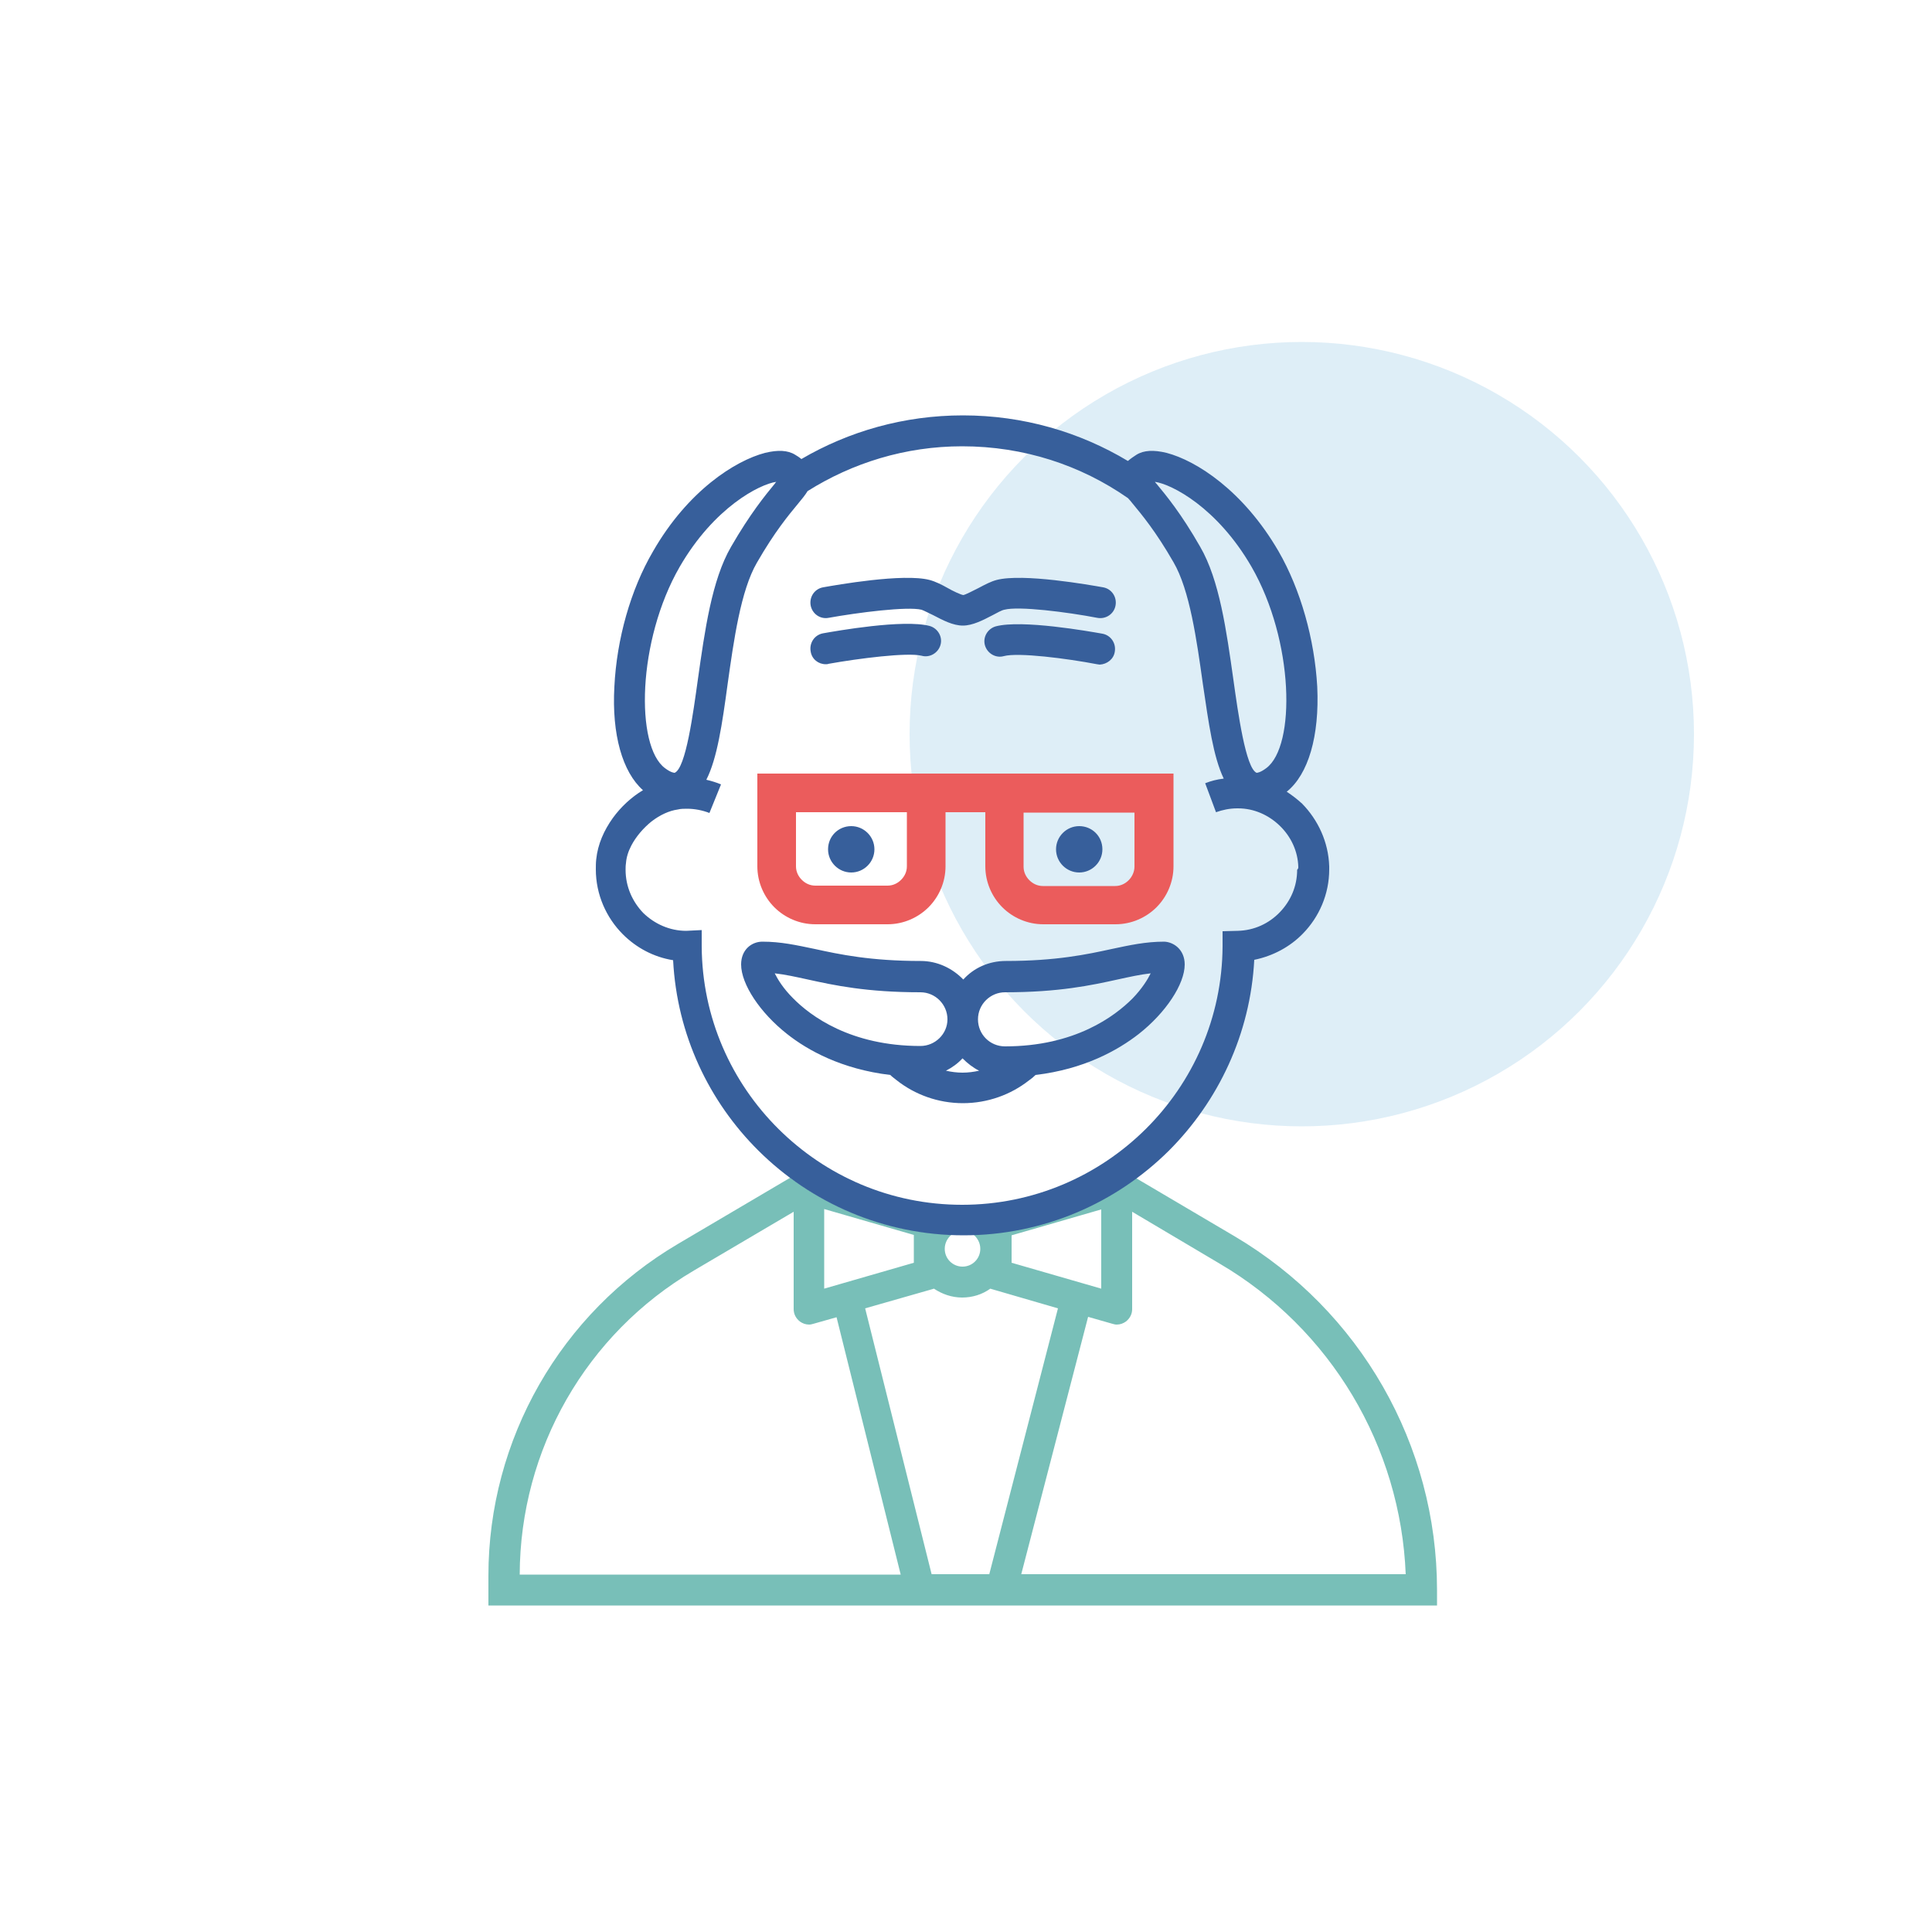
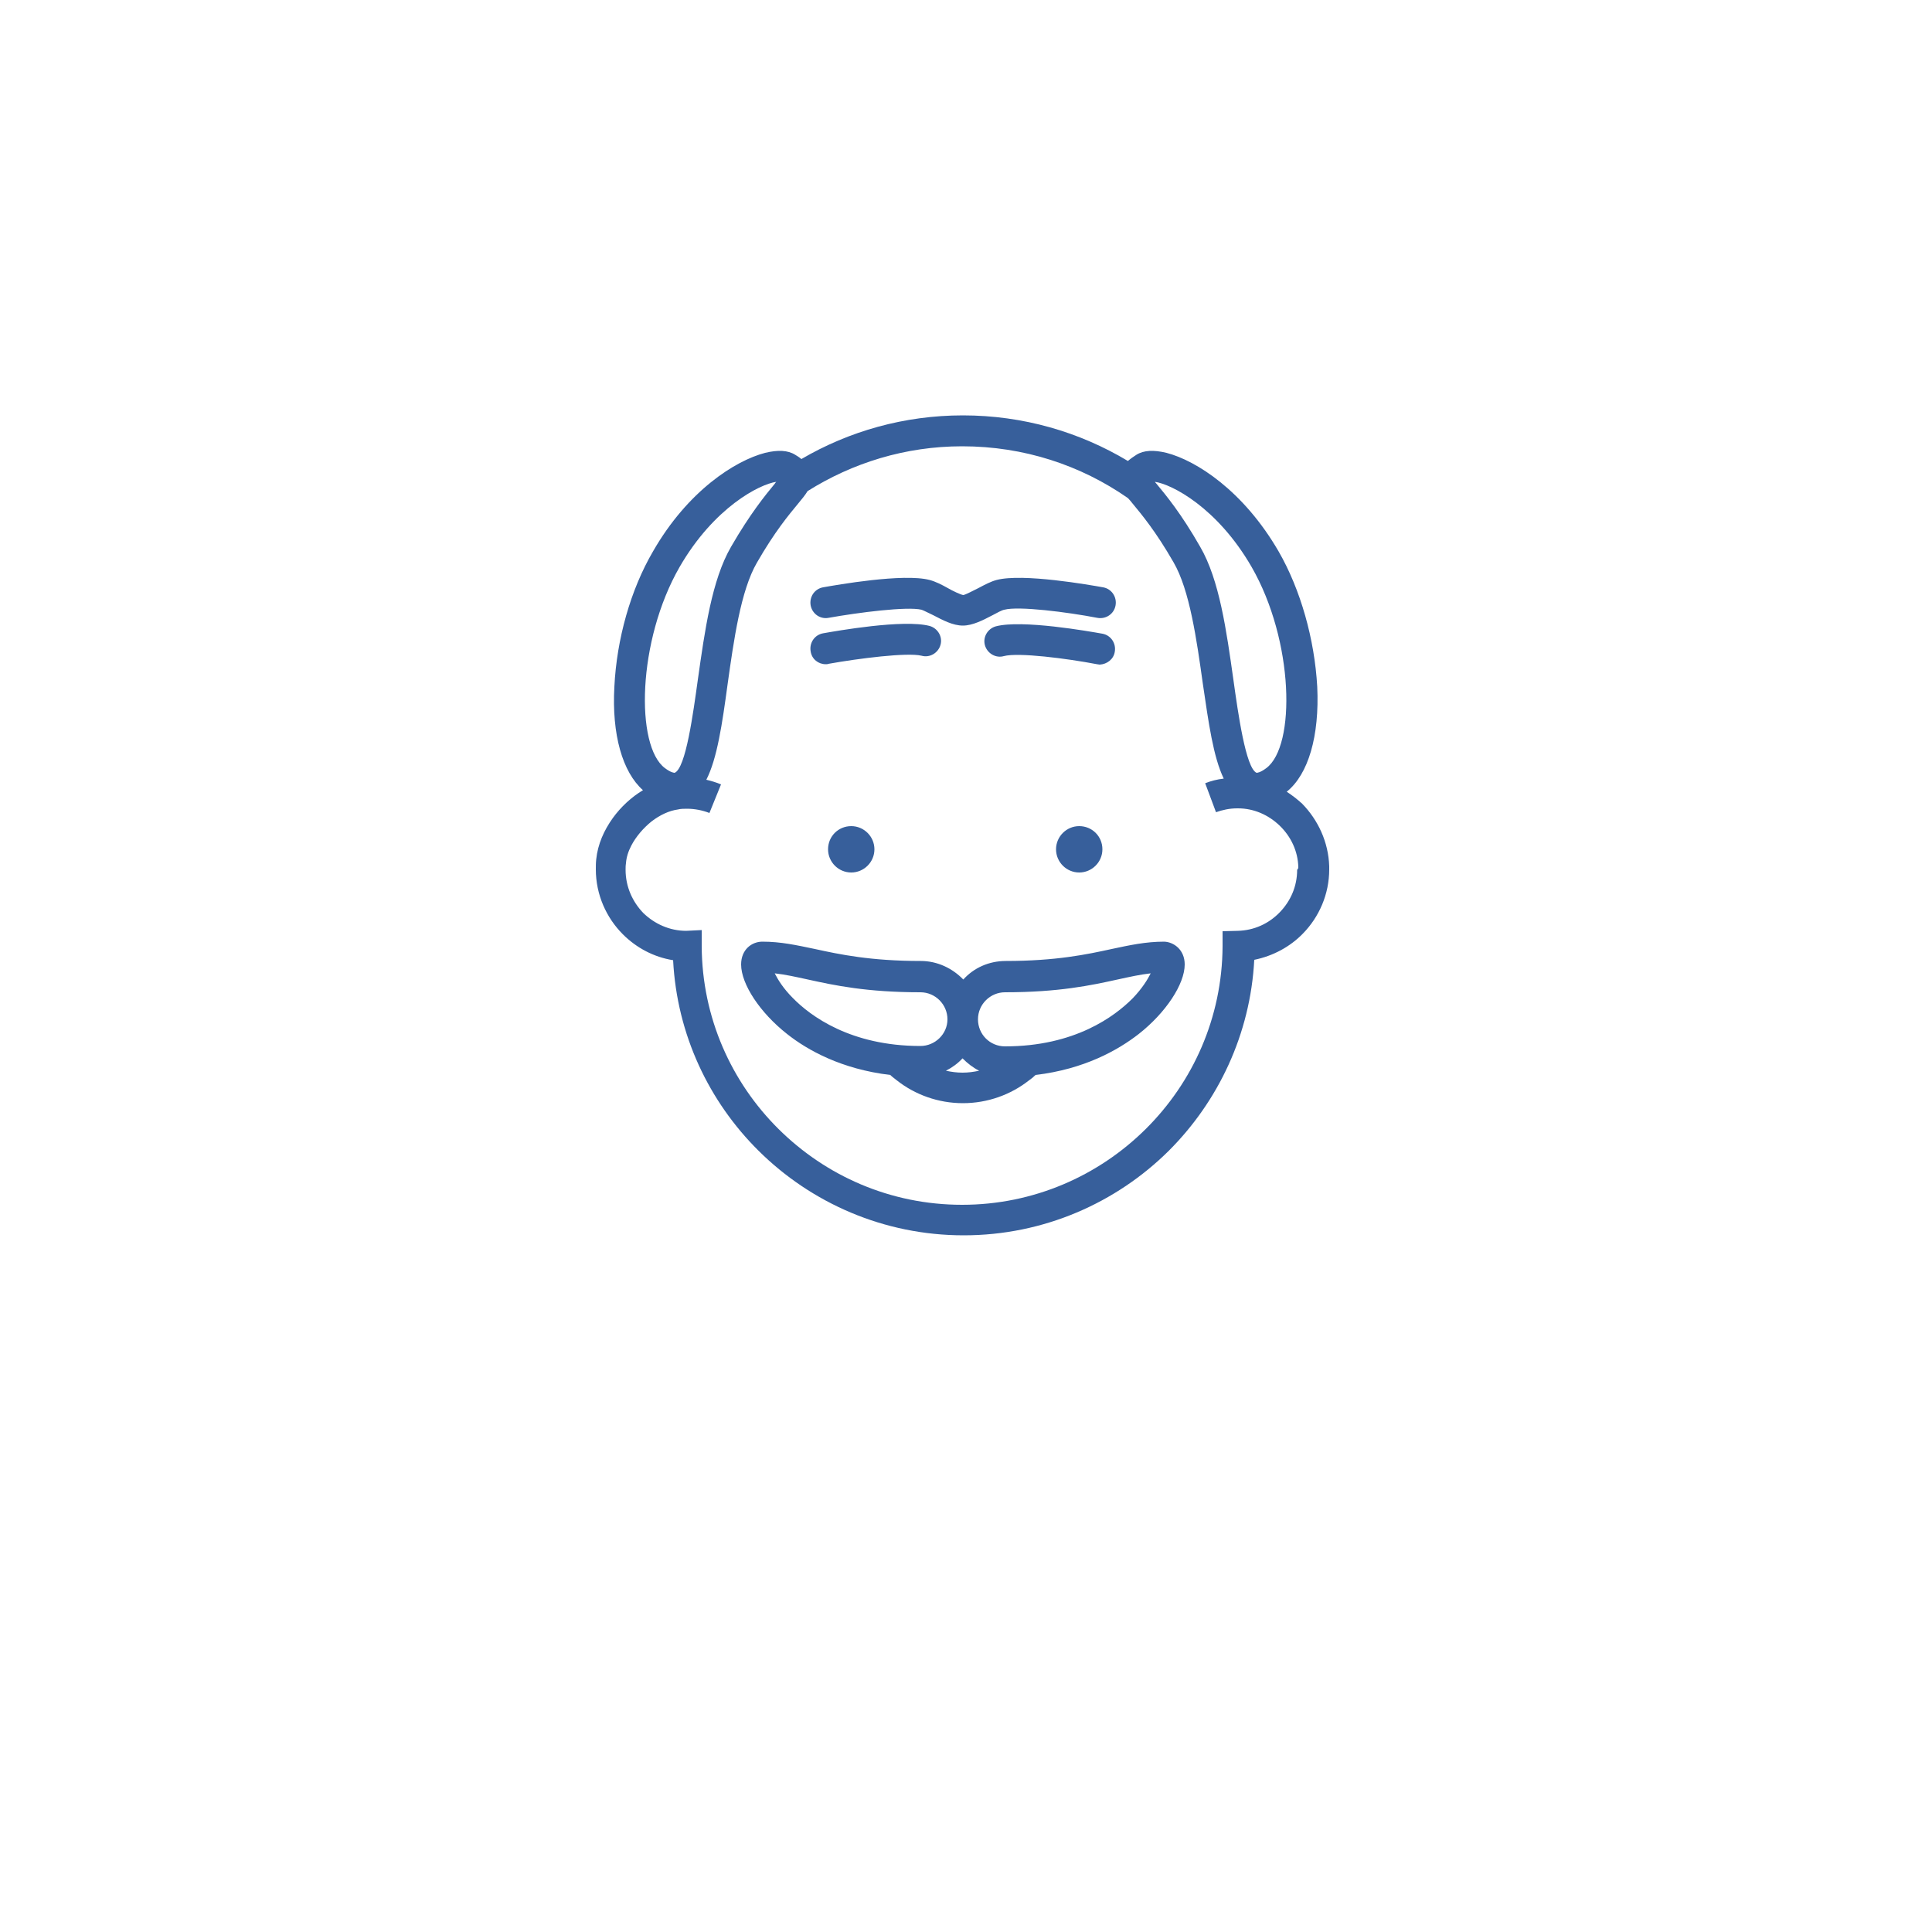
<svg xmlns="http://www.w3.org/2000/svg" version="1.1" id="Professeur" x="0px" y="0px" viewBox="0 0 500 500" style="enable-background:new 0 0 500 500;" xml:space="preserve">
  <style type="text/css"> .st0{opacity:0.2;fill:#5EAADB;enable-background:new ;} .st1{fill:#EB5C5C;} .st2{fill:#375F9B;} .st3{fill:#78BFB8;} .st4{fill:#00FFFF;} </style>
  <g>
-     <circle class="st0" cx="336.9" cy="190" r="101.5" />
    <g>
-       <path class="st1" d="M300,200.2H196v24c0,4.1,1.7,7.9,4.4,10.6c2.7,2.7,6.5,4.4,10.6,4.4h18.7c4.1,0,7.9-1.7,10.6-4.4 c2.7-2.7,4.4-6.5,4.4-10.6v-14h10.3v14c0,4.1,1.7,7.9,4.4,10.6c2.7,2.7,6.5,4.4,10.6,4.4h18.7c4.1,0,7.9-1.7,10.6-4.4 c2.7-2.7,4.4-6.5,4.4-10.6v-24H300z M234.7,224.2c0,1.4-0.6,2.6-1.5,3.5c-0.9,0.9-2.1,1.5-3.5,1.5H211c-1.4,0-2.6-0.6-3.5-1.5 c-0.9-0.9-1.5-2.1-1.5-3.5v-14h28.7V224.2z M292.1,227.8c-0.9,0.9-2.1,1.5-3.5,1.5h-18.7c-1.4,0-2.6-0.6-3.5-1.5 c-0.9-0.9-1.5-2.1-1.5-3.5v-14h28.7v14C293.6,225.6,293,226.9,292.1,227.8z" />
-       <path class="st3" d="M371.9,411.5v4H126.4v-7.7c0-35.3,18.7-68,49.1-85.9l29-17.1c0.4,0.3,0.9,0.6,1.3,0.9c0,0,0,0,0,0 c11.5,8.2,25.5,13.2,40.5,13.8c-1.1,0.9-1.8,2.2-1.8,3.7c0,2.6,2.1,4.6,4.6,4.6c2.6,0,4.6-2.1,4.6-4.6c0-1.5-0.7-2.8-1.8-3.7 c15.1-0.5,29.1-5.5,40.6-13.6c0,0,0,0,0,0c0.5-0.3,1-0.7,1.5-1l25.6,15.1l0,0C352,339.2,371.9,373.9,371.9,411.5z M261.8,326.8 l23.2,6.7V313l-23.2,6.7V326.8z M213.3,333.5l23.2-6.7v-7.2l-23.2-6.7V333.5z M233.1,407.5l-16.6-66.6l-6,1.7 c-0.4,0.1-0.7,0.2-1.1,0.2c-0.9,0-1.7-0.3-2.4-0.8c-1-0.8-1.6-1.9-1.6-3.2v-25.2l-25.8,15.2c-27.9,16.4-45,46.3-45.1,78.7H233.1z M256,407.5l17.8-68.9l-17.2-5c-0.1,0-0.2-0.1-0.3-0.1c-2.1,1.5-4.6,2.3-7.3,2.3c-2.7,0-5.2-0.9-7.3-2.3c-0.1,0-0.2,0.1-0.3,0.1 l-17.5,5l17.2,68.8H256z M363.8,407.5c-1.3-33.2-19.4-63.6-48.2-80.5L293,313.6v25.2c0,1.3-0.6,2.4-1.6,3.2 c-0.7,0.5-1.5,0.8-2.4,0.8c-0.4,0-0.7-0.1-1.1-0.2l-6.3-1.8l-17.3,66.6H363.8z" />
      <path class="st2" d="M285.3,219.8c0,3.3-2.7,6-6,6s-6-2.7-6-6s2.7-6,6-6S285.3,216.4,285.3,219.8z M344,225 C344,225,344,225,344,225C344,225,344,225,344,225L344,225z M214.3,219.8c0,3.3,2.7,6,6,6s6-2.7,6-6s-2.7-6-6-6 S214.3,216.4,214.3,219.8z M344,224.2c0,0.3,0,0.5,0,0.8c0,6.4-2.6,12.3-6.8,16.6c-3.3,3.4-7.7,5.8-12.6,6.8 c-1,19.2-9.3,36.6-22.1,49.4c-13.6,13.5-32.4,21.9-53.1,21.9c-20.7,0-39.5-8.4-53.1-21.9c-12.8-12.7-21.1-30-22.1-49.3 c-5-0.8-9.5-3.2-13-6.7c-4.3-4.3-7-10.3-7-16.8c0-0.8,0-1.7,0.1-2.6c0.4-3.9,2-7.5,4.3-10.7c2.1-2.9,4.8-5.4,7.8-7.2 c-5.3-4.7-8.1-14.4-7.4-26.8c0.6-12.3,4.2-25.1,10-35c9-15.7,21.3-23.5,29-25.5c3.3-0.8,5.9-0.7,7.8,0.5c0.5,0.3,1,0.6,1.6,1.1 c12.3-7.2,26.6-11.3,41.8-11.3c15.6,0,30.2,4.3,42.7,11.8c0.8-0.7,1.6-1.2,2.2-1.6c1.9-1.2,4.5-1.3,7.8-0.5 c7.7,2,19.9,9.8,29,25.5c5.7,9.9,9.3,22.7,10,35c0.6,12.8-2.3,22.7-7.9,27.2c1.4,0.9,2.8,2,4,3.1 C341.1,212.2,343.8,217.9,344,224.2z M298.9,124.7c0.1,0.2,0.3,0.4,0.4,0.5c2.4,2.9,6.4,7.7,11.3,16.3c5,8.6,6.8,21.7,8.6,34.4 c1.2,8.6,3.2,22.9,6,24.1c0.1,0,0.9,0,2.5-1.2c7.7-5.7,7.2-33-3.8-52.1C315,131.3,303.2,125.3,298.9,124.7z M172.1,198.8 c1.6,1.2,2.4,1.2,2.5,1.2c2.9-1.2,4.8-15.5,6-24.1c1.8-12.7,3.6-25.8,8.6-34.4c4.9-8.5,8.9-13.4,11.3-16.3 c0.1-0.2,0.3-0.4,0.4-0.5c-4.3,0.6-16.1,6.6-25,22C164.9,165.8,164.4,193.1,172.1,198.8z M336,224.4c-0.1-4.1-1.9-7.9-4.8-10.7 c-2.9-2.8-6.7-4.5-10.8-4.5h-0.2c-2,0-3.8,0.4-5.5,1l-2.8-7.5c1.5-0.6,3.1-1,4.8-1.2c-2.7-5.6-3.9-14.3-5.4-24.5 c-1.6-11.4-3.4-24.3-7.6-31.5c-4.6-8-8.2-12.3-10.6-15.2c-0.4-0.5-0.8-1-1.2-1.4c-12.2-8.5-26.9-13.4-42.9-13.4 c-14.7,0-28.4,4.3-40,11.6c-0.6,1-1.5,2.1-2.5,3.3c-2.4,2.9-6,7.2-10.6,15.2c-4.2,7.2-6,20.1-7.6,31.5 c-1.4,10.3-2.7,19.2-5.5,24.7c1.3,0.3,2.6,0.7,3.8,1.2l-3,7.4c-1.8-0.7-3.8-1.1-5.8-1.1c-0.8,0-1.6,0-2.4,0.2 c-2.2,0.3-4.6,1.4-6.8,3.1c-2.1,1.7-4,3.9-5.2,6.2c-0.8,1.5-1.3,3.1-1.4,4.6c-0.1,0.6-0.1,1.2-0.1,1.7c0,4.4,1.8,8.3,4.6,11.2 c2.9,2.8,6.8,4.6,11.1,4.6l4-0.2l0,4.2c0.1,18.5,7.7,35.2,19.9,47.3c12.2,12.1,28.9,19.6,47.5,19.6c18.5,0,35.3-7.5,47.5-19.6 c12.2-12.1,19.8-28.8,19.9-47.3l0-3.9l3.9-0.1c4.3-0.1,8.1-1.9,10.9-4.8l0,0c2.8-2.9,4.5-6.7,4.5-11 C336,224.8,336,224.6,336,224.4z M214.4,159.9c7.8-1.4,20.4-3,24.1-2.1c0.6,0.2,1.9,0.9,3,1.4c2.5,1.3,5.1,2.7,7.7,2.7 c0,0,0,0,0,0c2.5,0,5.2-1.4,7.7-2.7c1.1-0.6,2.4-1.3,3-1.4c3.7-1,16.3,0.6,24.1,2.1c2.2,0.4,4.3-1,4.7-3.2c0.4-2.2-1-4.3-3.2-4.7 c-3.4-0.6-20.8-3.7-27.6-1.9c-1.5,0.4-3,1.2-4.7,2.1c-1.2,0.6-3.3,1.7-3.9,1.8c-0.7-0.1-2.8-1.1-4-1.8c-1.6-0.9-3.2-1.7-4.7-2.1 c-6.8-1.8-24.2,1.3-27.6,1.9c-2.2,0.4-3.6,2.5-3.2,4.7C210.2,158.8,212.2,160.3,214.4,159.9z M213.7,171.9c0.2,0,0.5,0,0.7-0.1 c7.8-1.4,20.4-3,24.1-2.1c2.1,0.6,4.3-0.7,4.9-2.8c0.6-2.1-0.7-4.3-2.8-4.9c-6.8-1.8-24.2,1.3-27.6,1.9c-2.2,0.4-3.6,2.5-3.2,4.7 C210.1,170.6,211.8,171.9,213.7,171.9z M288.5,168.7c0.4-2.2-1-4.3-3.2-4.7c-3.4-0.6-20.8-3.7-27.6-1.9c-2.1,0.6-3.4,2.8-2.8,4.9 c0.6,2.1,2.8,3.4,4.9,2.8c3.7-1,16.3,0.6,24.1,2.1c0.2,0,0.5,0.1,0.7,0.1C286.5,171.9,288.2,170.6,288.5,168.7z M306.6,249.6 c0,5.1-4.9,12.5-11.9,18c-5.4,4.2-14.1,9.1-26.7,10.6c-0.5,0.5-1.1,1-1.7,1.4c-4.7,3.7-10.7,5.9-17.1,5.9s-12.4-2.2-17.1-5.9 c-0.6-0.5-1.2-0.9-1.7-1.4c-12.6-1.5-21.4-6.4-26.7-10.6c-7-5.5-11.9-12.9-11.9-18c0-3.9,2.8-5.9,5.5-5.9c4.8,0,8.8,0.9,13.6,1.9 c6.4,1.4,14.4,3.1,27.4,3.1c4.3,0,8.2,1.9,11,4.8c2.7-3,6.6-4.8,11-4.8c13,0,21-1.7,27.4-3.1c4.7-1,8.8-1.9,13.6-1.9 C303.8,243.8,306.6,245.8,306.6,249.6z M245.2,263.8c0-3.8-3.1-7-7-7c-13.9,0-22.3-1.8-29.1-3.3c-3.2-0.7-5.9-1.3-8.6-1.6 c0.8,1.6,2.2,3.9,4.7,6.4c4.5,4.6,14.9,12.4,33,12.4C242,270.7,245.2,267.6,245.2,263.8z M253.4,277.1c-1.6-0.8-3-1.9-4.3-3.2 c-1.2,1.3-2.7,2.4-4.3,3.2c1.4,0.3,2.8,0.5,4.3,0.5C250.6,277.6,252,277.4,253.4,277.1z M297.8,251.9c-2.7,0.3-5.4,0.9-8.6,1.6 c-6.8,1.5-15.2,3.3-29.1,3.3c-3.8,0-7,3.1-7,7s3.1,7,7,7c18.1,0,28.4-7.8,33-12.4C295.6,255.8,297,253.5,297.8,251.9z" />
    </g>
  </g>
</svg>